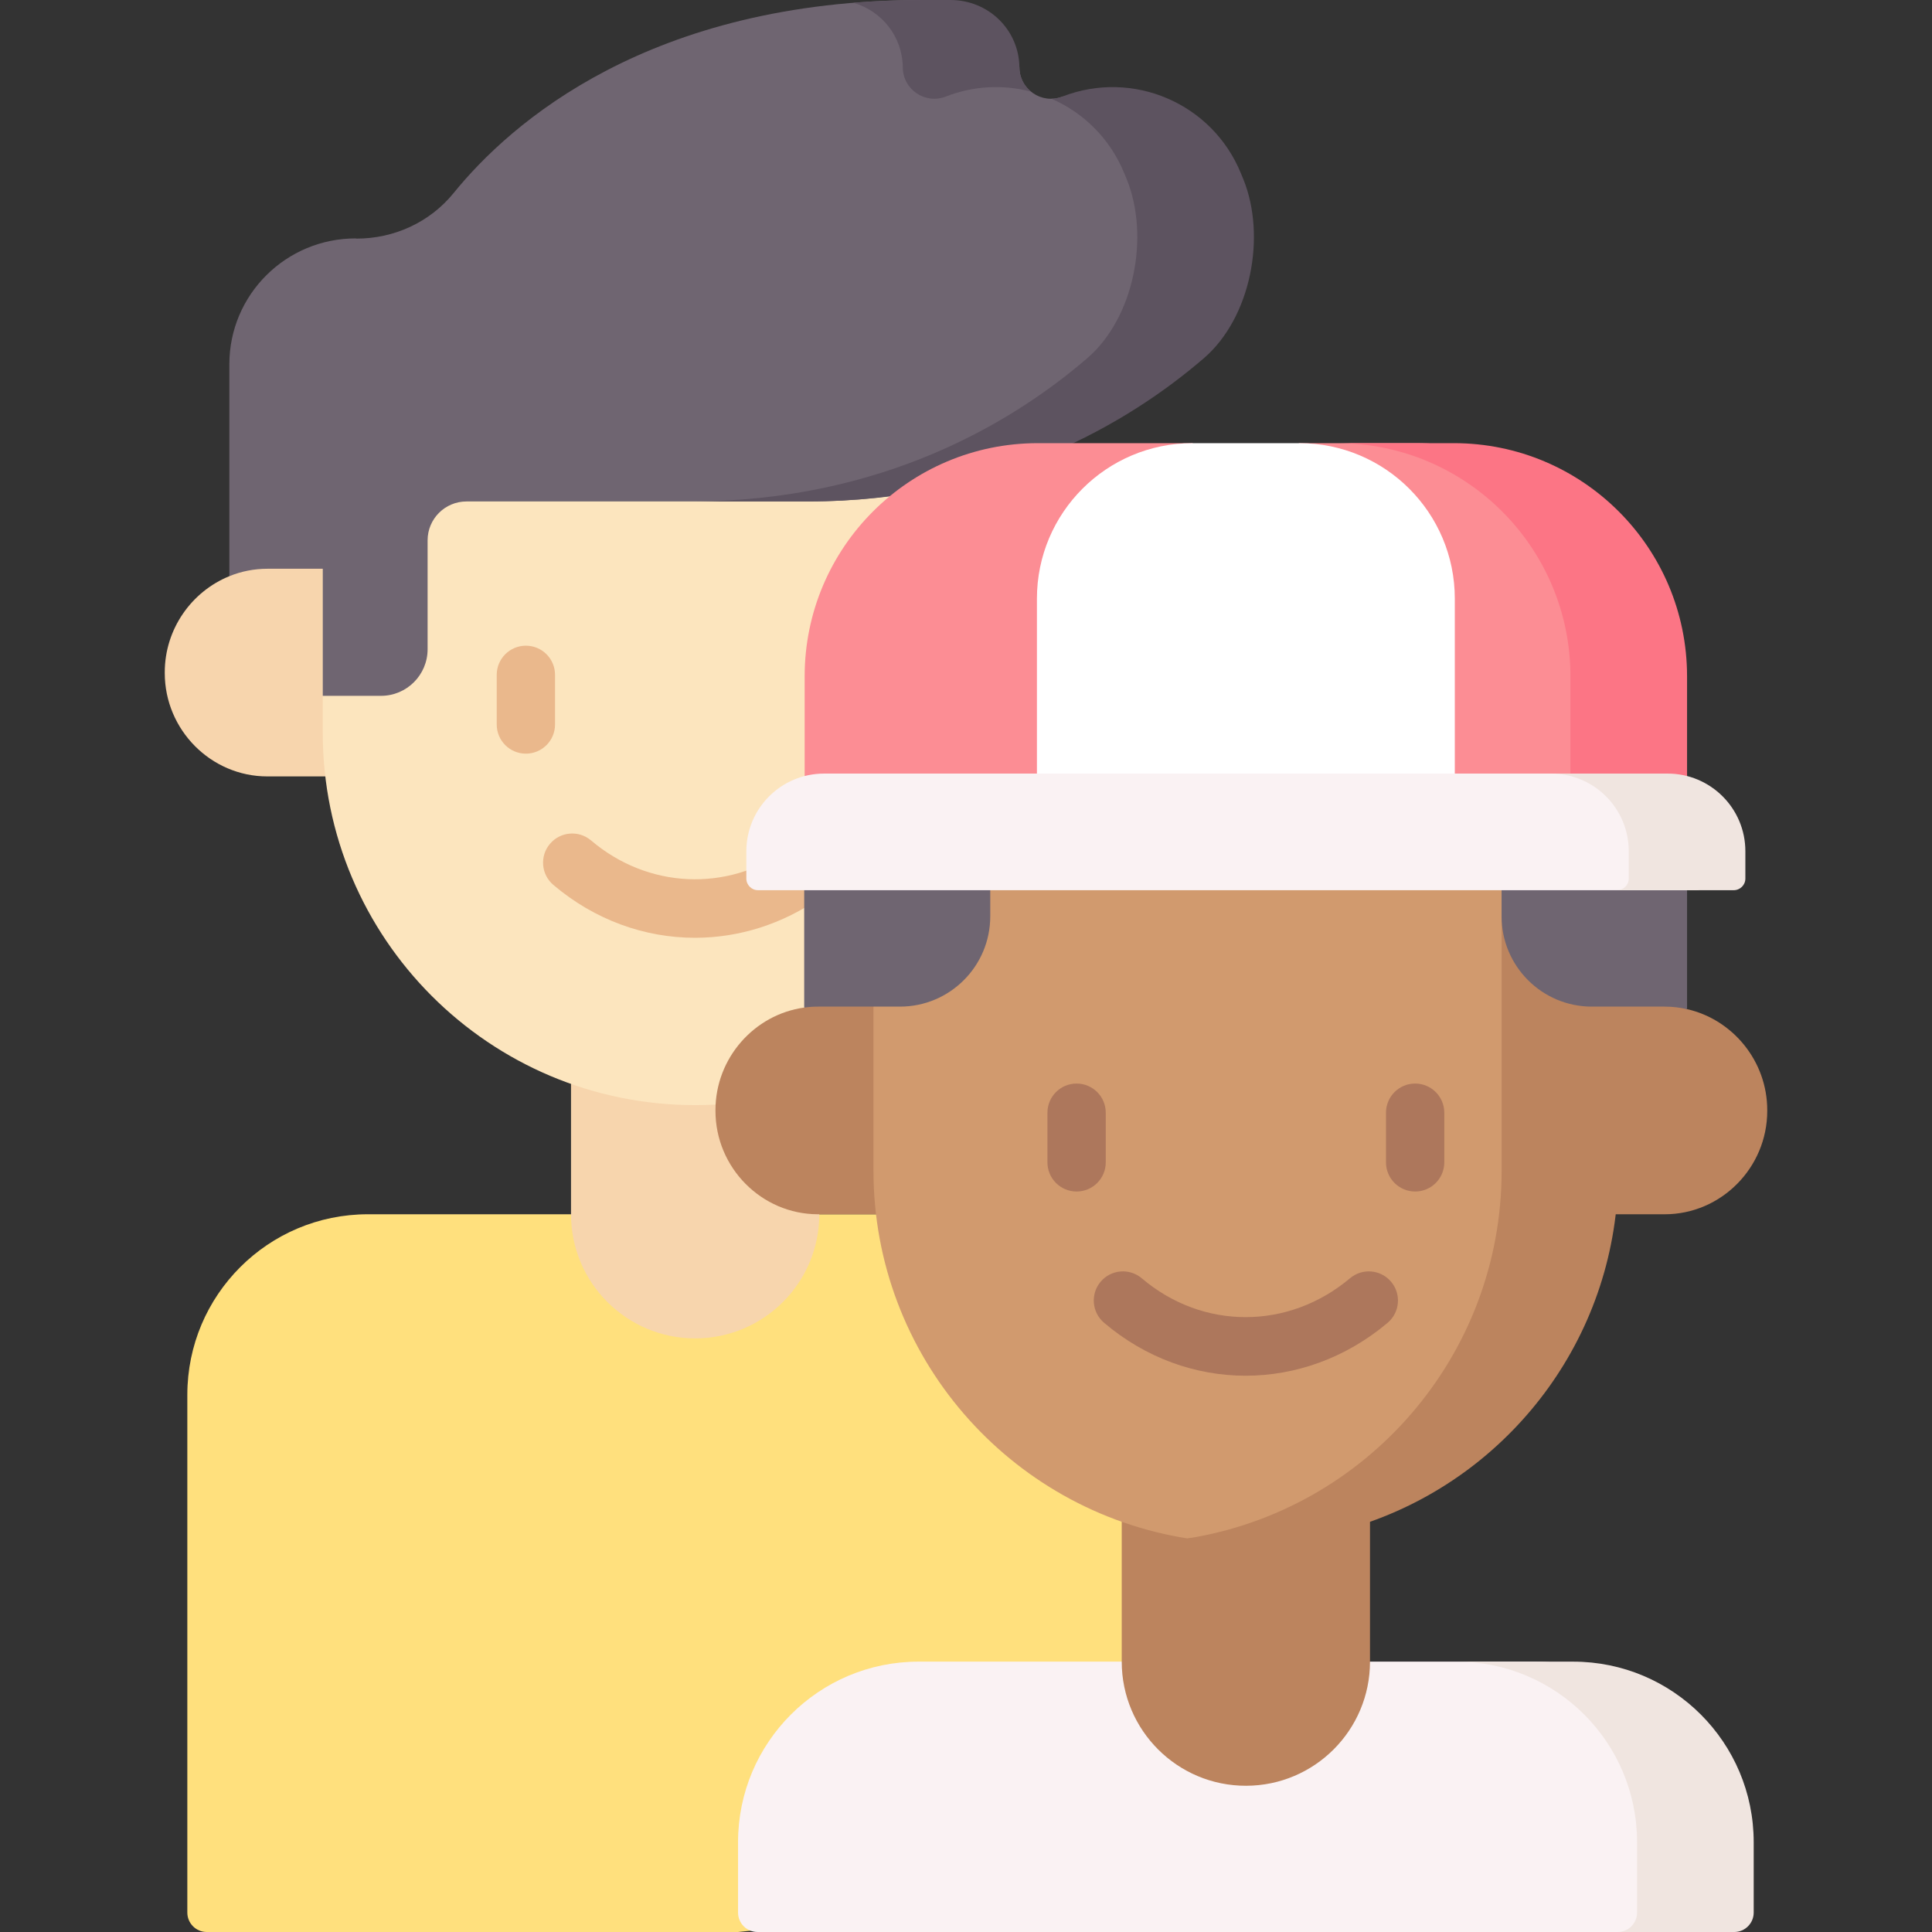
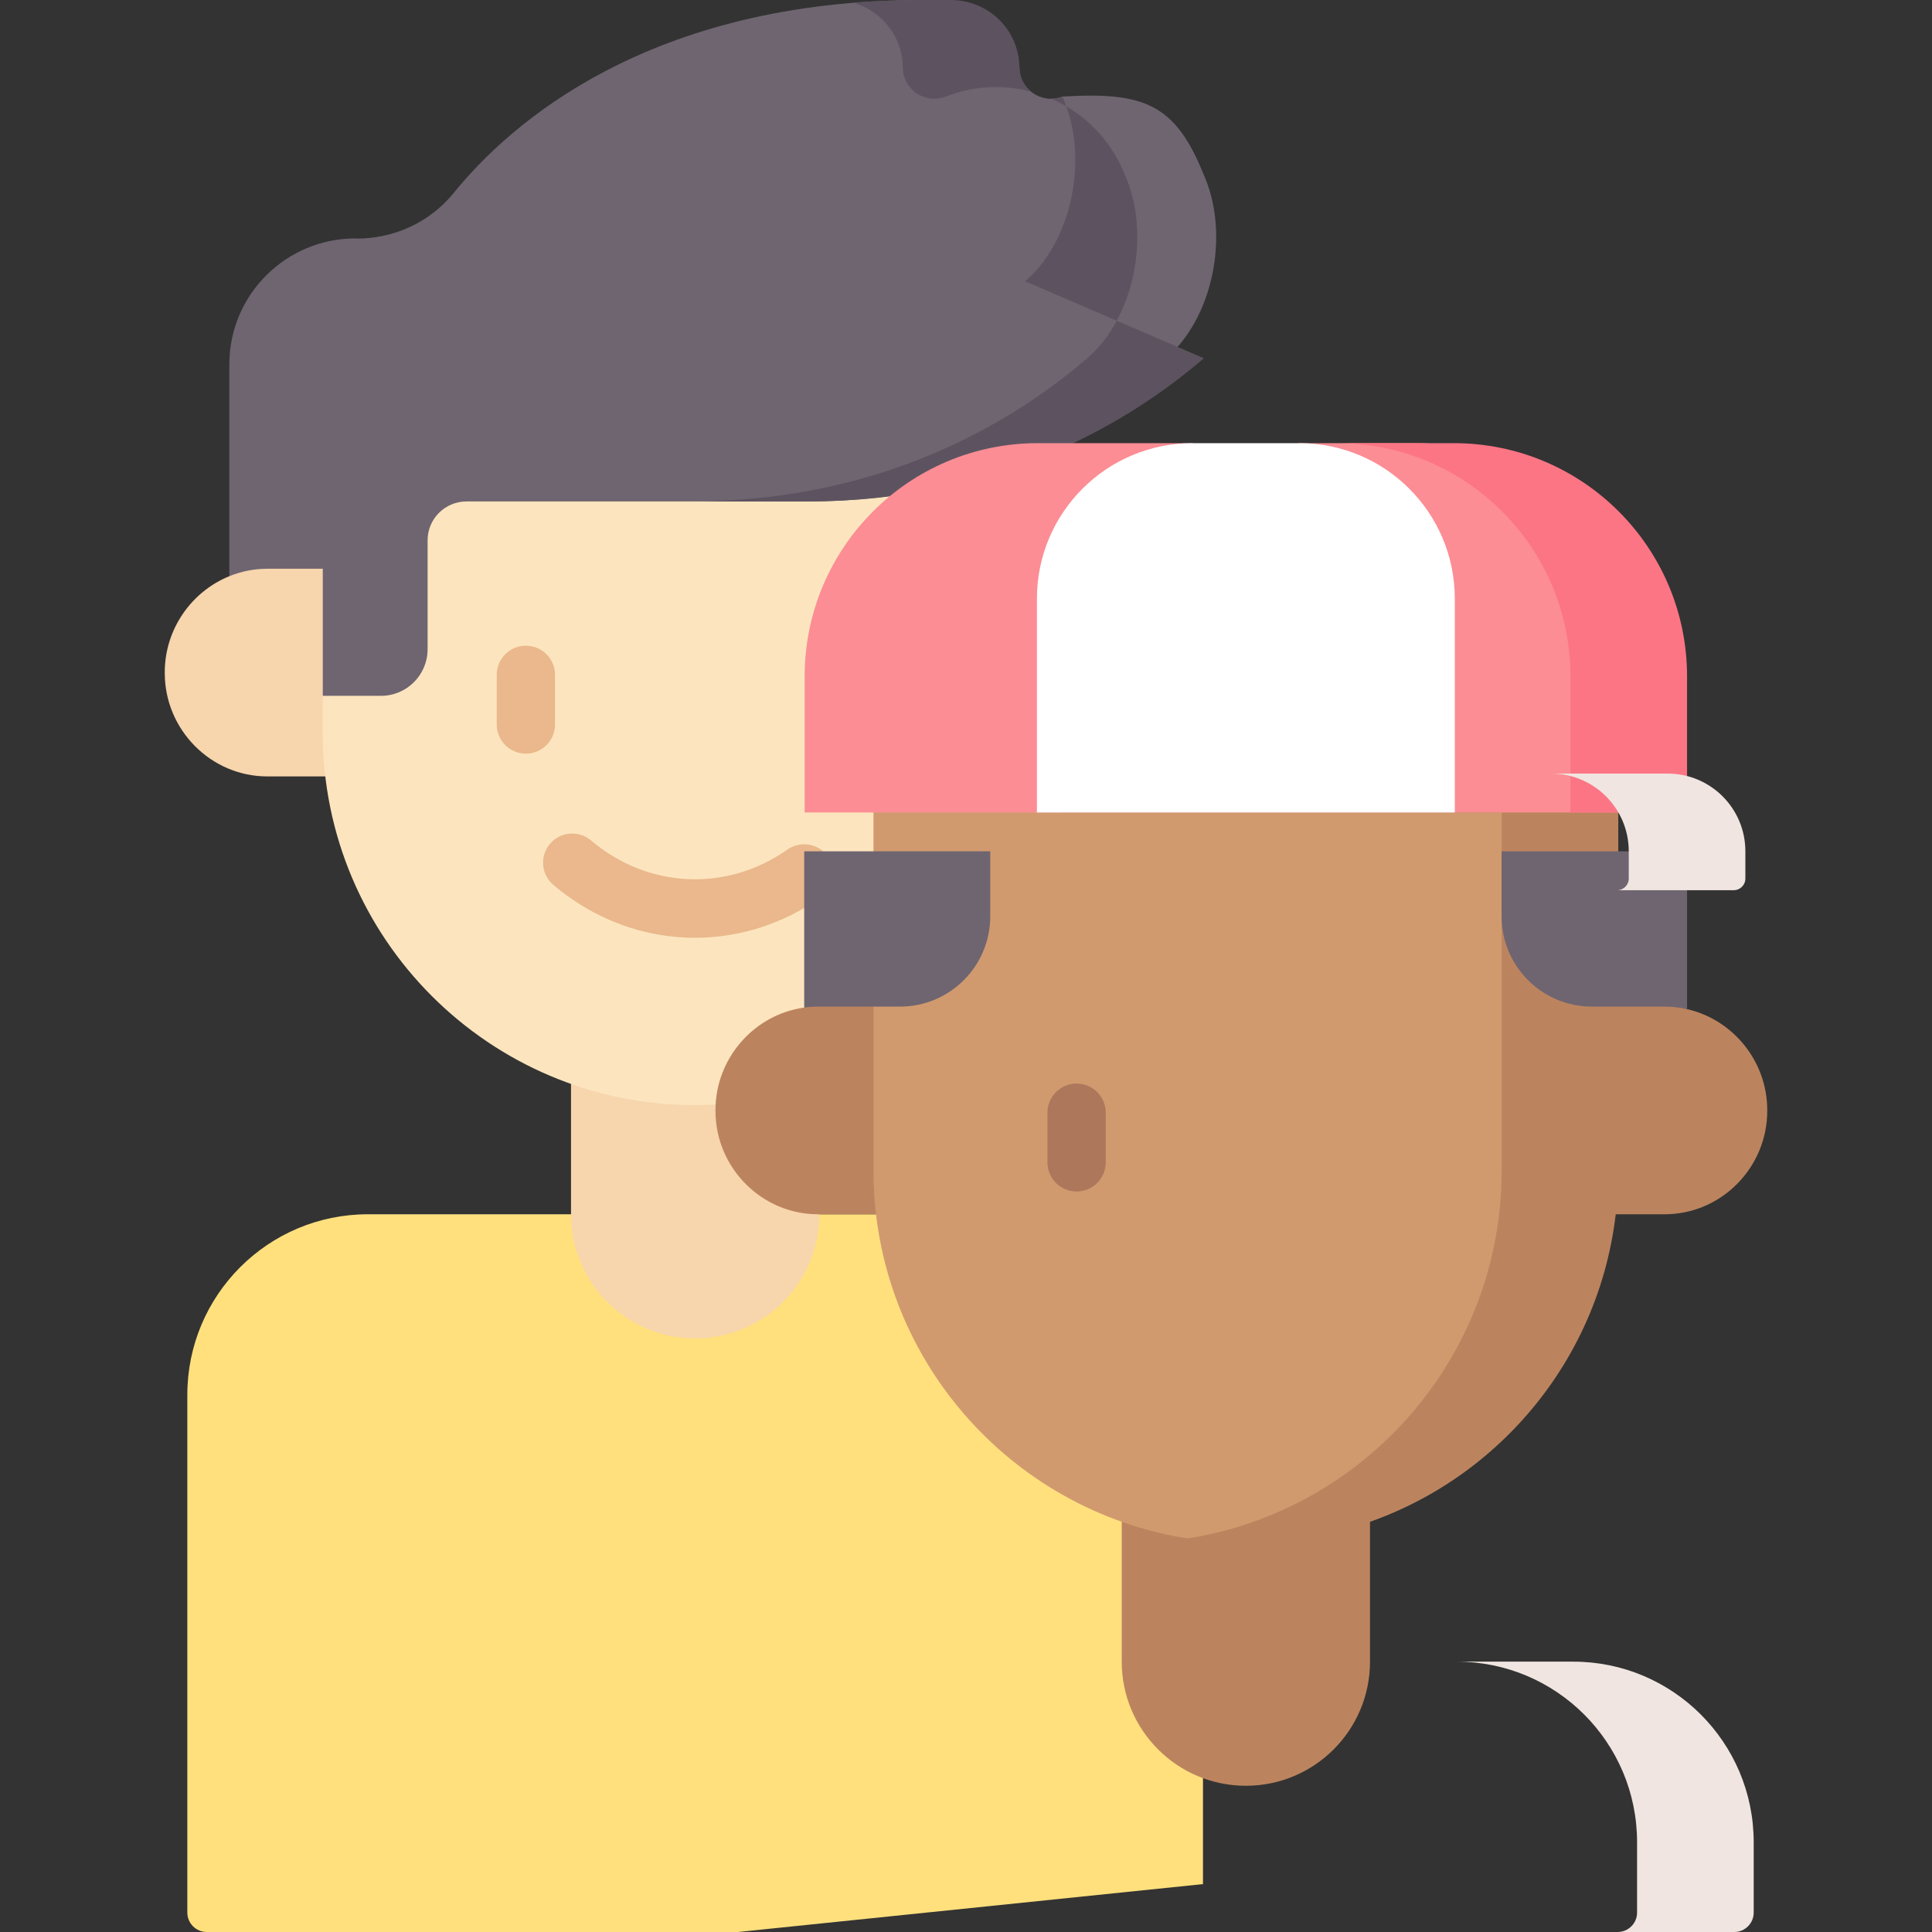
<svg xmlns="http://www.w3.org/2000/svg" id="Capa_1" enable-background="new 0 0 512 512" height="512" viewBox="0 0 512 512" width="512">
  <rect x="0" y="0" width="512" height="512" fill="#333333" stroke="none" />
  <g>
    <g>
      <path d="m95.835 140.427s-23.979-3.027-35.053 12.268c-10.024 4.074-17.118 14.018-17.118 25.462v.218c0 15.003 12.192 27.383 27.194 27.383h23.182z" fill="#f7d5ad" />
      <path d="m270.953 321.792c26.427 0 47.85 21.423 47.85 47.85v129.664l-123.214 12.694h-140.793c-2.845 0-5.151-2.306-5.151-5.151v-137.207c0-26.427 21.423-47.85 47.85-47.85z" fill="#ffe07d" />
      <path d="m217.121 278.595v43.194c0 18.139-14.683 32.856-32.822 32.897-18.198.041-32.972-14.699-32.972-32.897v-43.194z" fill="#f7d5ad" />
      <path d="m282.916 88.918v105.259c0 54.506-44.186 98.691-98.691 98.691-54.506 0-98.691-44.186-98.691-98.691v-105.259z" fill="#fce5be" />
      <path d="m309.026 94.941c-19.687 16.946-44.404 37.952-95.089 37.952h-90.316c-5.69 0-10.302 4.612-10.302 10.302v28.855c0 6.822-5.53 12.352-12.352 12.352h-15.431v-33.677h-14.68c-3.554 0-6.964.701-10.075 1.968v-56.155c0-18.492 15.072-33.409 33.563-33.357l.051.052c10.013.031 19.532-4.316 25.837-12.094 15-18.493 51.839-51.139 124.302-51.139l25.621 17.812c0 5.882 5.903 9.91 11.384 7.788v-.01c21.462-1.256 29.785 1.803 37.337 20.398l.608 1.463c6.17 15.215 1.997 36.766-10.458 47.49z" fill="#6f6571" />
      <path d="m273.214 24.281c-7.222-1.896-15.092-1.607-22.581 1.308v.01c-5.481 2.122-11.384-1.906-11.384-7.788-.113-8.18-5.594-14.917-13.083-17.07 5.851-.483 11.971-.741 18.368-.741h7.345c10.013 0 18.141 7.829 18.275 17.812.001 2.678 1.216 4.965 3.06 6.469z" fill="#5d5360" />
-       <path d="m319.026 94.941c-19.687 16.946-54.404 37.952-105.089 37.952h-30.905c50.685 0 85.402-21.005 105.089-37.952 12.455-10.724 16.627-32.276 10.456-47.491l-.608-1.463c-3.75-9.241-10.838-16.122-19.316-19.821.948-.01 1.926-.196 2.885-.567v-.01c18.708-7.273 39.785 1.803 47.337 20.398l.608 1.463c6.171 15.216 1.998 36.767-10.457 47.491z" fill="#5d5360" />
+       <path d="m319.026 94.941c-19.687 16.946-54.404 37.952-105.089 37.952h-30.905c50.685 0 85.402-21.005 105.089-37.952 12.455-10.724 16.627-32.276 10.456-47.491l-.608-1.463c-3.75-9.241-10.838-16.122-19.316-19.821.948-.01 1.926-.196 2.885-.567v-.01l.608 1.463c6.171 15.216 1.998 36.767-10.457 47.491z" fill="#5d5360" />
      <path d="m184.169 248.523c-13.312 0-26.565-4.707-37.528-14.017-3.253-2.763-3.65-7.639-.888-10.89 2.763-3.253 7.639-3.652 10.89-.888 15.041 12.774 35.948 13.744 52.026 2.416 3.492-2.457 8.309-1.623 10.767 1.865s1.623 8.309-1.865 10.767c-10.201 7.187-21.824 10.747-33.402 10.747z" fill="#eab88c" />
      <path d="m139.364 199.726c-4.268 0-7.726-3.459-7.726-7.726v-13.159c0-4.268 3.459-7.726 7.726-7.726s7.726 3.459 7.726 7.726v13.159c.001 4.268-3.458 7.726-7.726 7.726z" fill="#eab88c" />
-       <path d="m243.439 440.349c-26.427 0-47.85 21.423-47.85 47.85v18.649c0 2.845 2.306 5.151 5.151 5.151h248.857c2.845 0 5.151-2.306 5.151-5.151v-18.648c0-26.427-21.423-47.85-47.85-47.85h-163.459z" fill="#faf2f3" />
      <path d="m464.747 488.203v18.646c0 2.843-2.308 5.151-5.151 5.151h-30.906c2.843 0 5.151-2.308 5.151-5.151v-18.646c0-26.434-21.417-47.852-47.852-47.852h30.905c26.435 0 47.853 21.417 47.853 47.852z" fill="#f0e5e0" />
      <g fill="#bc845e">
        <path d="m363.065 384.331v56.019c0 18.139-14.683 32.856-32.822 32.897-18.198.041-32.972-14.699-32.972-32.897v-56.019z" />
        <path d="m408.294 256.465h32.848c2.041 0 4.03 10.532 5.944 10.967 12.151 2.763 21.251 13.801 21.251 26.763v.218c0 15.003-12.192 27.383-27.194 27.383h-33.484z" />
        <path d="m270.889 321.794h-54.088c-15.003 0-27.194-12.38-27.194-27.383v-.218c0-13.756 10.249-25.344 23.517-27.176 1.203-.166 2.431-10.554 3.678-10.554h55.882z" />
      </g>
      <path d="m428.86 215.257-10.302 94.957c0 3.917-12.02 89.452-103.84 97.489-47.166-7.416-83.241-48.24-83.241-97.489v-94.957z" fill="#d19a6e" />
      <path d="m428.855 204.955v105.264c0 42.97-27.46 79.525-65.79 93.074-10.291 3.638-21.365 15.919-32.902 15.919-5.254 0-10.415-10.714-15.453-11.507 47.162-7.417 83.239-48.233 83.239-97.486v-105.264z" fill="#bc845e" />
-       <path d="m330.101 364.579c-13.262 0-26.498-4.679-37.516-14.036-3.253-2.763-3.65-7.639-.888-10.89 2.763-3.254 7.638-3.65 10.89-.888 16.165 13.729 38.859 13.718 55.189-.023 3.268-2.746 8.138-2.326 10.887.938 2.746 3.266 2.327 8.14-.938 10.887-11.102 9.34-24.376 14.012-37.624 14.012z" fill="#ad775c" />
-       <path d="m375.028 315.764c-4.268 0-7.726-3.459-7.726-7.726v-13.159c0-4.268 3.459-7.726 7.726-7.726s7.726 3.459 7.726 7.726v13.159c.001 4.267-3.458 7.726-7.726 7.726z" fill="#ad775c" />
      <path d="m285.309 315.764c-4.268 0-7.726-3.459-7.726-7.726v-13.159c0-4.268 3.459-7.726 7.726-7.726 4.268 0 7.726 3.459 7.726 7.726v13.159c0 4.267-3.459 7.726-7.726 7.726z" fill="#ad775c" />
      <path d="m213.242 179.252c0-34.137 27.674-61.811 61.811-61.811h40.949l12.665 7.893 15.666-7.893h30.95c34.137 0 61.811 27.674 61.811 61.811v36.056h-223.852z" fill="#fc8d94" />
      <path d="m447.088 179.252v36.056h-30.905v-36.056c0-34.14-27.671-61.811-61.811-61.811h30.905c34.141 0 61.811 27.67 61.811 61.811z" fill="#fc7585" />
      <path d="m385.54 215.308v-56.66c0-22.758-18.449-41.207-41.207-41.207h-28.33c-22.758 0-41.207 18.449-41.207 41.207v56.66z" fill="#fff" />
      <path d="m447.088 225.61v41.836c-1.916-.453-3.904-.68-5.944-.68h-19.285c-13.207 0-23.921-10.714-23.921-23.921v-17.235z" fill="#6f6571" />
      <path d="m262.428 225.61v17.225c0 13.217-10.714 23.931-23.931 23.931h-21.696c-1.246 0-2.472.082-3.678.258v-41.414z" fill="#6f6571" />
-       <path d="m218.393 205.006h213.549c11.379 0 20.604 9.225 20.604 20.604v7.211c0 1.707-1.384 3.091-3.091 3.091h-248.575c-1.707 0-3.091-1.384-3.091-3.091v-7.211c.001-11.379 9.225-20.604 20.604-20.604z" fill="#faf2f3" />
      <path d="m462.541 225.61v7.211c0 1.71-1.38 3.091-3.091 3.091h-30.905c1.71 0 3.091-1.38 3.091-3.091v-7.211c.01-11.383-9.22-20.604-20.604-20.604h30.905c11.384 0 20.614 9.22 20.604 20.604z" fill="#f0e5e0" />
    </g>
  </g>
</svg>